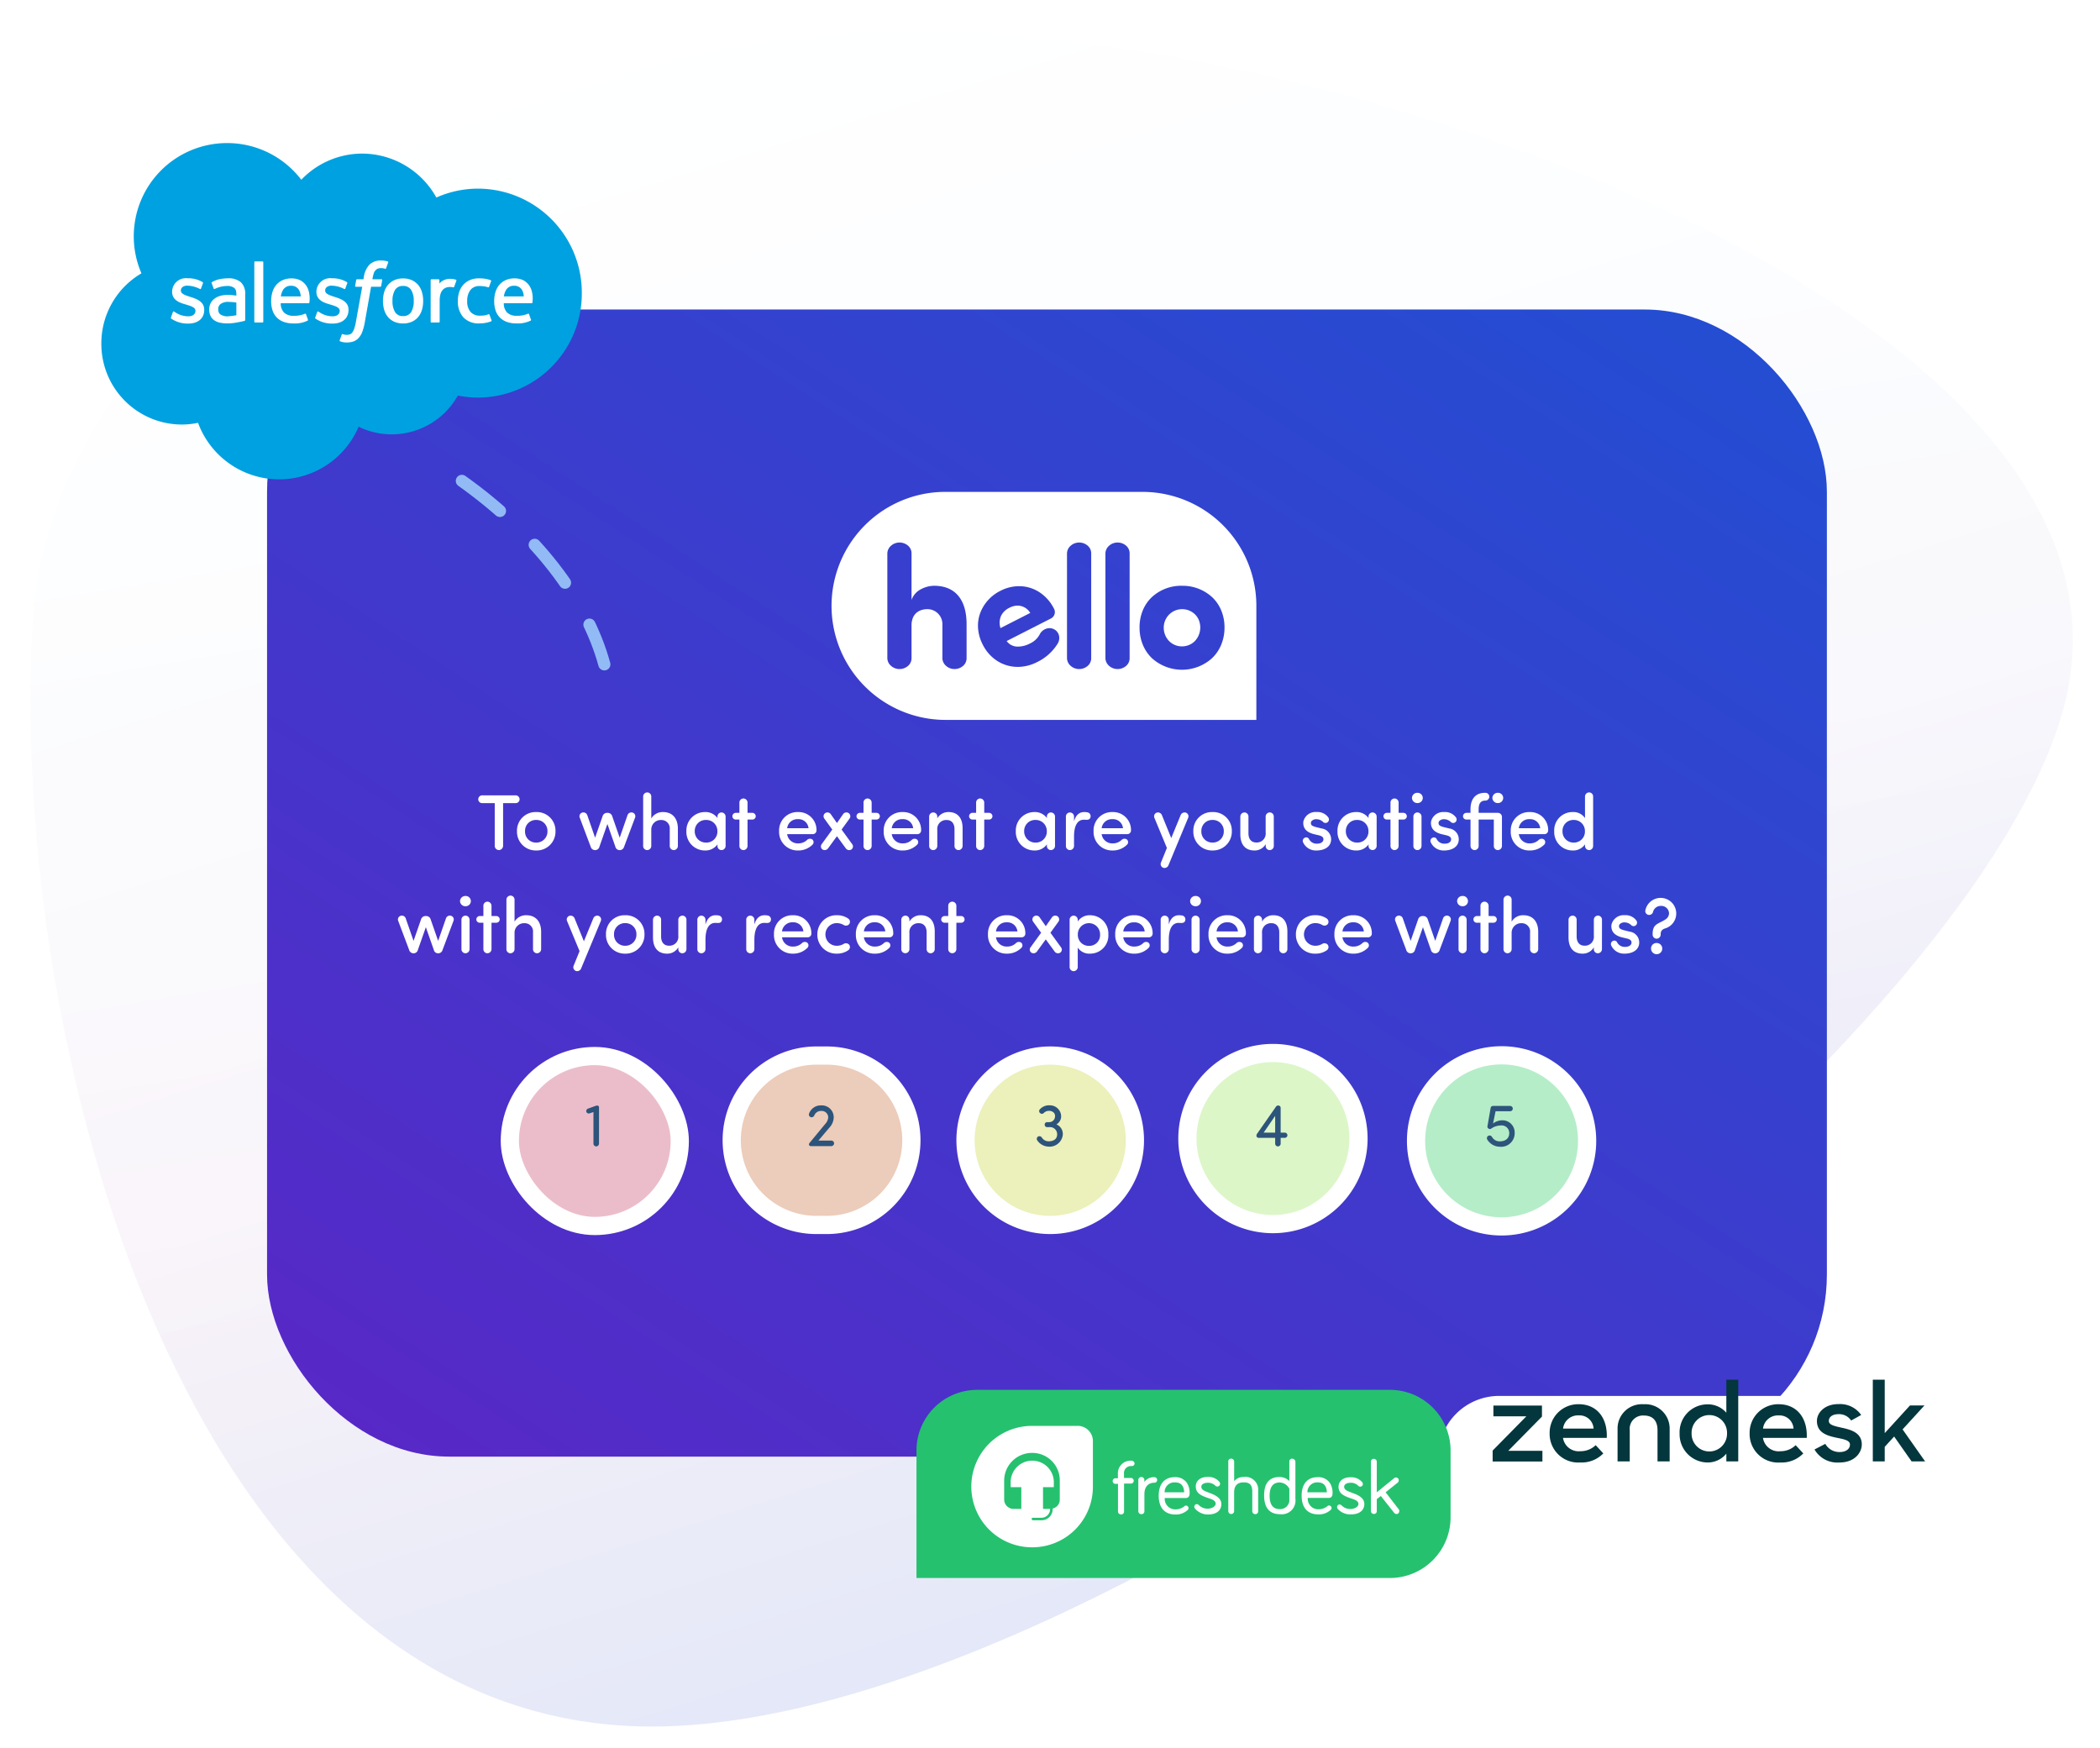
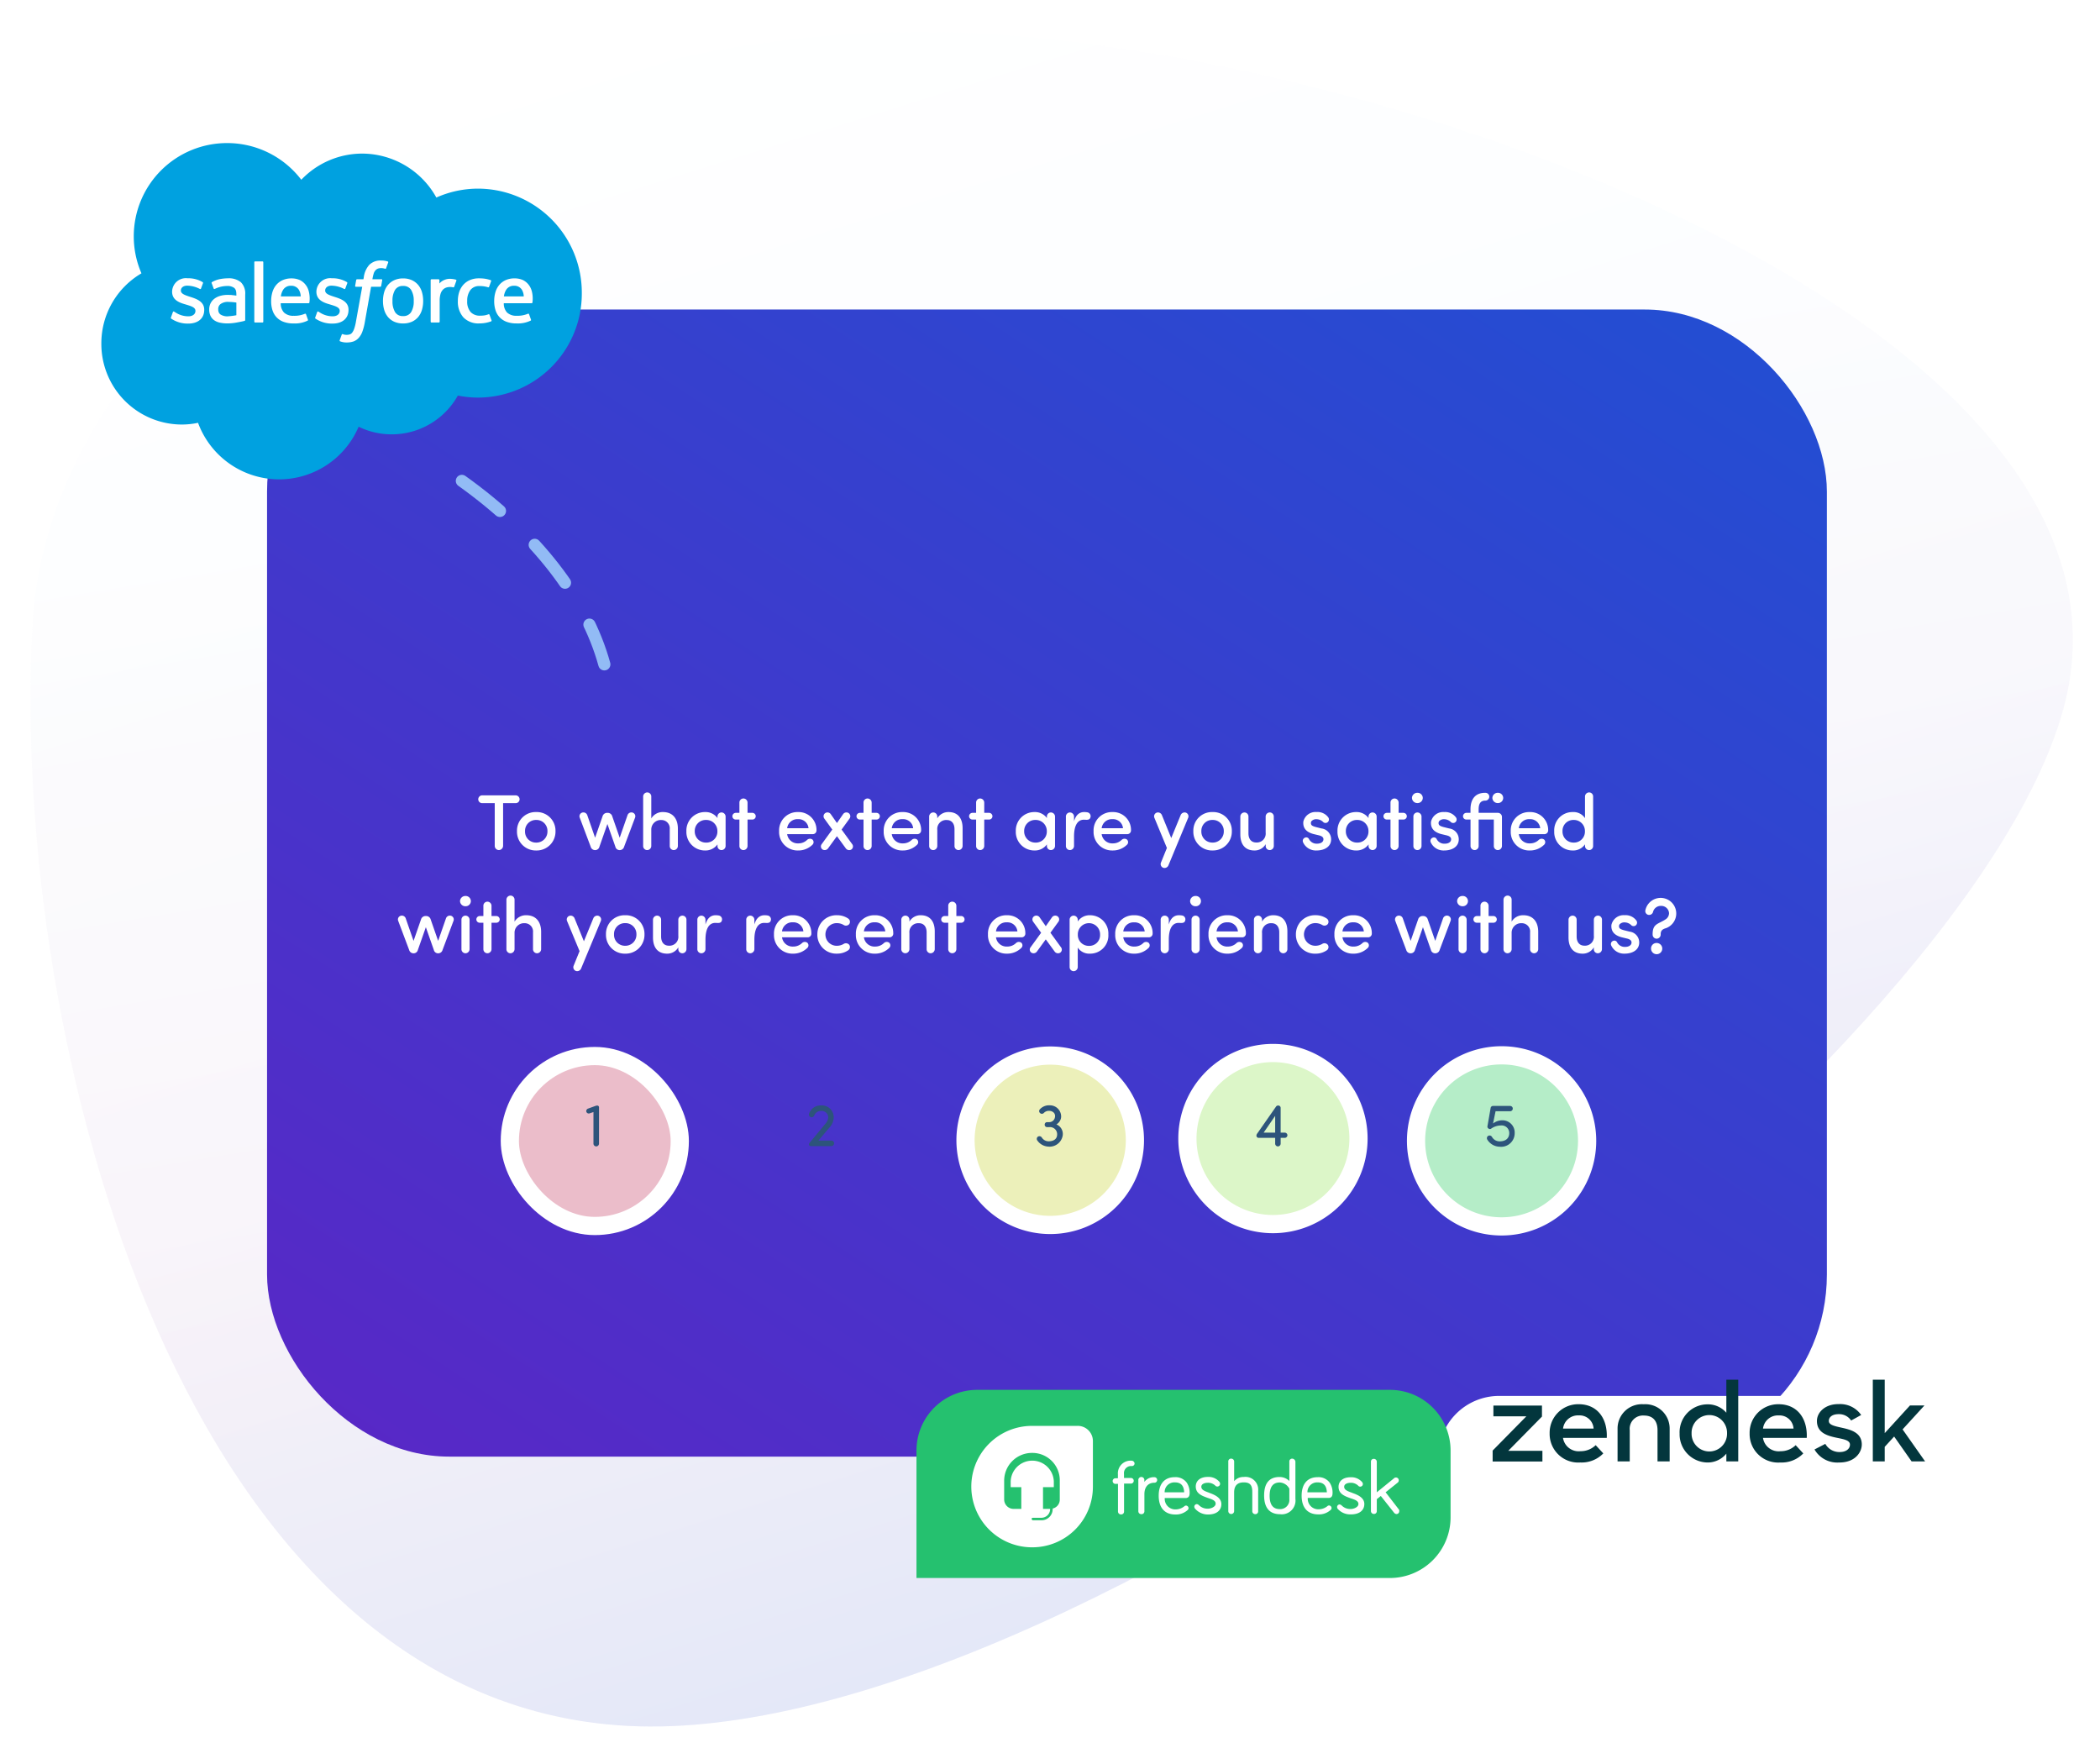
<svg xmlns="http://www.w3.org/2000/svg" width="346" height="288" viewBox="0 0 346 288">
  <defs>
    <linearGradient id="linear-gradient" x1="0.563" y1="0.75" x2="0.369" y2="-0.213" gradientUnits="objectBoundingBox">
      <stop offset="0" stop-color="#fce2ea" />
      <stop offset="0.532" stop-color="#fff" />
    </linearGradient>
    <linearGradient id="linear-gradient-2" x1="0.205" y1="-0.046" x2="0.663" y2="1.154" gradientUnits="objectBoundingBox">
      <stop offset="0" stop-color="#fff" />
      <stop offset="0.517" stop-color="#dbeaff" />
      <stop offset="1" stop-color="#006dff" />
    </linearGradient>
    <linearGradient id="linear-gradient-3" x1="0.053" y1="1.028" x2="1.406" y2="-0.482" gradientUnits="objectBoundingBox">
      <stop offset="0" stop-color="#5927c6" />
      <stop offset="1" stop-color="#0861d9" />
    </linearGradient>
    <filter id="Rectangle_3457" x="79.5" y="169.5" width="37" height="37" filterUnits="userSpaceOnUse">
      <feOffset dy="2" input="SourceAlpha" />
      <feGaussianBlur stdDeviation="1" result="blur" />
      <feFlood flood-opacity="0.051" />
      <feComposite operator="in" in2="blur" />
      <feComposite in="SourceGraphic" />
    </filter>
    <filter id="Path_3990" x="116.063" y="169.424" width="38.603" height="36.91" filterUnits="userSpaceOnUse">
      <feOffset dy="2" input="SourceAlpha" />
      <feGaussianBlur stdDeviation="1" result="blur-2" />
      <feFlood flood-opacity="0.051" />
      <feComposite operator="in" in2="blur-2" />
      <feComposite in="SourceGraphic" />
    </filter>
    <filter id="Path_3991" x="154.578" y="169.424" width="36.911" height="36.91" filterUnits="userSpaceOnUse">
      <feOffset dy="2" input="SourceAlpha" />
      <feGaussianBlur stdDeviation="1" result="blur-3" />
      <feFlood flood-opacity="0.051" />
      <feComposite operator="in" in2="blur-3" />
      <feComposite in="SourceGraphic" />
    </filter>
    <filter id="Path_3992" x="191.142" y="169" width="37.188" height="37.188" filterUnits="userSpaceOnUse">
      <feOffset dy="2" input="SourceAlpha" />
      <feGaussianBlur stdDeviation="1" result="blur-4" />
      <feFlood flood-opacity="0.051" />
      <feComposite operator="in" in2="blur-4" />
      <feComposite in="SourceGraphic" />
    </filter>
    <filter id="Path_3993" x="228.811" y="169.385" width="37.188" height="37.188" filterUnits="userSpaceOnUse">
      <feOffset dy="2" input="SourceAlpha" />
      <feGaussianBlur stdDeviation="1" result="blur-5" />
      <feFlood flood-opacity="0.051" />
      <feComposite operator="in" in2="blur-5" />
      <feComposite in="SourceGraphic" />
    </filter>
    <filter id="Rectangle_3492" x="192" y="185" width="185" height="121" filterUnits="userSpaceOnUse">
      <feOffset dx="3" dy="10" input="SourceAlpha" />
      <feGaussianBlur stdDeviation="15" result="blur-6" />
      <feFlood flood-color="#132b4d" flood-opacity="0.078" />
      <feComposite operator="in" in2="blur-6" />
      <feComposite in="SourceGraphic" />
    </filter>
    <clipPath id="clip-Fast-secure">
      <rect width="346" height="288" />
    </clipPath>
  </defs>
  <g id="Fast-secure" clip-path="url(#clip-Fast-secure)">
    <path id="Path-Copy" d="M39.35,183.737c-3.8,68.556,24.827,179.3,99.849,181.454S357.79,257.047,373.977,197.508,275.208,92.238,199.108,86.5,42.59,125.339,39.35,183.737Z" transform="translate(-34 -80.754)" opacity="0.367" fill="url(#linear-gradient)" />
    <path id="Path-Copy-2" data-name="Path-Copy" d="M39.35,183.737c-3.8,68.556,24.827,179.3,99.849,181.454S357.79,257.047,373.977,197.508,275.208,92.238,199.108,86.5,42.59,125.339,39.35,183.737Z" transform="translate(-33.999 -80.75)" stroke="rgba(0,0,0,0)" stroke-width="1" opacity="0.15" fill="url(#linear-gradient-2)" />
    <g id="Group_3533" data-name="Group 3533" transform="translate(-3 71)">
      <g id="Group_3570" data-name="Group 3570">
        <rect id="Rectangle_3456" data-name="Rectangle 3456" width="257" height="189" rx="30" transform="translate(47 -20)" stroke="rgba(0,0,0,0)" stroke-width="1" fill="url(#linear-gradient-3)" />
-         <path id="Path_3919" data-name="Path 3919" d="M70,37.57H18.785A18.79,18.79,0,0,1,11.473,1.476,18.667,18.667,0,0,1,18.785,0H51.215A18.769,18.769,0,0,1,70,18.785V37.569Zm-12.264-22.1a7.132,7.132,0,0,0-4.948,1.864A6.321,6.321,0,0,0,51.3,19.5a7.321,7.321,0,0,0-.546,2.842A7.417,7.417,0,0,0,51.3,25.2a6.464,6.464,0,0,0,1.493,2.2,7.39,7.39,0,0,0,9.909,0,6.48,6.48,0,0,0,1.5-2.2,7.37,7.37,0,0,0,.551-2.856A7.274,7.274,0,0,0,64.2,19.5a6.323,6.323,0,0,0-1.5-2.166A7.174,7.174,0,0,0,57.736,15.474ZM47.128,8.345a2.086,2.086,0,0,0-1.383.521,1.733,1.733,0,0,0-.614,1.248V27.423a1.733,1.733,0,0,0,.614,1.248,2.087,2.087,0,0,0,1.383.52,2.129,2.129,0,0,0,1.4-.509,1.659,1.659,0,0,0,.591-1.258V10.113a1.657,1.657,0,0,0-.591-1.258A2.127,2.127,0,0,0,47.128,8.345Zm-6.331,0a2.086,2.086,0,0,0-1.383.521,1.73,1.73,0,0,0-.613,1.248V27.423a1.73,1.73,0,0,0,.613,1.248,2.087,2.087,0,0,0,1.383.52,2.129,2.129,0,0,0,1.4-.509,1.659,1.659,0,0,0,.592-1.258V10.113A1.658,1.658,0,0,0,42.2,8.855,2.127,2.127,0,0,0,40.8,8.345ZM15.817,19.324a2.466,2.466,0,0,1,2.452,2.624v5.475a1.733,1.733,0,0,0,.613,1.248,2.088,2.088,0,0,0,1.383.52,2.131,2.131,0,0,0,1.4-.509,1.66,1.66,0,0,0,.591-1.258V21.8c0-4.082-1.9-6.33-5.361-6.33a4.691,4.691,0,0,0-2.121.549,3.151,3.151,0,0,0-1.586,1.789v-7.7A1.657,1.657,0,0,0,12.6,8.855a2.127,2.127,0,0,0-1.4-.51,2.088,2.088,0,0,0-1.383.521A1.733,1.733,0,0,0,9.2,10.113V27.423a1.733,1.733,0,0,0,.613,1.248,2.09,2.09,0,0,0,1.383.52,2.129,2.129,0,0,0,1.4-.509,1.659,1.659,0,0,0,.591-1.258V22a3.23,3.23,0,0,1,.234-1.273,2.177,2.177,0,0,1,.607-.827,2.4,2.4,0,0,1,.843-.447A3.21,3.21,0,0,1,15.817,19.324ZM30.91,15.537a6.683,6.683,0,0,0-3.055.754,6.764,6.764,0,0,0-3.371,3.716A6.069,6.069,0,0,0,24.15,22.5a6.957,6.957,0,0,0,.764,2.656A6.781,6.781,0,0,0,27.4,27.913a6.263,6.263,0,0,0,3.288.924h0a7,7,0,0,0,3.16-.779,8.091,8.091,0,0,0,3.387-3.009,1.77,1.77,0,0,0,.217-1.489,1.576,1.576,0,0,0-.93-.99,1.622,1.622,0,0,0-.61-.118A1.853,1.853,0,0,0,34.3,23.488a3.456,3.456,0,0,1-1.693,1.535,4.16,4.16,0,0,1-1.845.467,2.2,2.2,0,0,1-1.9-.913l7.3-3.721a1.188,1.188,0,0,0,.572-.662,1.151,1.151,0,0,0-.06-.913,6.966,6.966,0,0,0-2.493-2.8A6.153,6.153,0,0,0,30.91,15.537Zm26.826,9.918a2.945,2.945,0,0,1-2.107-.87,3.144,3.144,0,0,1-.887-2.239,3.033,3.033,0,0,1,5.126-2.185,2.853,2.853,0,0,1,.651.954,3.263,3.263,0,0,1-.651,3.469A2.989,2.989,0,0,1,57.736,25.455ZM27.841,22.441h0a2.85,2.85,0,0,1,.1-2.025,2.914,2.914,0,0,1,1.374-1.322,3.005,3.005,0,0,1,1.363-.355,2.459,2.459,0,0,1,2.066,1.206l-4.9,2.5Z" transform="translate(140 10.045)" fill="#fff" />
        <path id="Path_4061" data-name="Path 4061" d="M-89.486-7.67V-.637a.692.692,0,0,0,.663.7.71.71,0,0,0,.715-.7V-7.67h2.067a.638.638,0,0,0,.65-.624.655.655,0,0,0-.65-.663h-5.512a.655.655,0,0,0-.65.663.638.638,0,0,0,.65.624Zm6.825,6.5a1.8,1.8,0,0,1-1.833-1.885A1.786,1.786,0,0,1-82.661-4.9,1.8,1.8,0,0,1-80.8-3.055,1.817,1.817,0,0,1-82.661-1.17Zm0,1.3a3.1,3.1,0,0,0,3.185-3.185A3.069,3.069,0,0,0-82.661-6.2,3.056,3.056,0,0,0-85.82-3.055,3.088,3.088,0,0,0-82.661.13Zm11.713-6.2a.774.774,0,0,0-.78.585l-1.222,3.51-1.287-3.705a.674.674,0,0,0-.806-.442.63.63,0,0,0-.442.832l1.807,4.8a.742.742,0,0,0,.7.559h.052a.717.717,0,0,0,.689-.559l1.313-3.744,1.313,3.744a.717.717,0,0,0,.689.559h.052a.742.742,0,0,0,.7-.559l1.807-4.8a.63.63,0,0,0-.442-.832.674.674,0,0,0-.806.442l-1.287,3.705-1.222-3.51a.774.774,0,0,0-.78-.585Zm7.254-2.691a.666.666,0,0,0-.65-.676.683.683,0,0,0-.689.676V-.611a.666.666,0,0,0,.65.676.683.683,0,0,0,.689-.676V-3.263A1.569,1.569,0,0,1-62-4.888,1.364,1.364,0,0,1-60.652-3.38V-.611A.666.666,0,0,0-60,.065a.683.683,0,0,0,.689-.676V-3.458c0-1.729-.91-2.743-2.457-2.743a2.168,2.168,0,0,0-1.924,1.053ZM-52.787-.611a.666.666,0,0,0,.65.676.683.683,0,0,0,.689-.676V-5.46a.683.683,0,0,0-.689-.676.666.666,0,0,0-.65.676v.247A2.409,2.409,0,0,0-54.828-6.2a3.041,3.041,0,0,0-3.081,3.159A3.052,3.052,0,0,0-54.828.13a2.438,2.438,0,0,0,2.041-1Zm-3.744-2.444A1.8,1.8,0,0,1-54.672-4.9,1.822,1.822,0,0,1-52.8-3.055,1.811,1.811,0,0,1-54.672-1.17,1.832,1.832,0,0,1-56.531-3.055Zm7.358,2.444a.666.666,0,0,0,.65.676.683.683,0,0,0,.689-.676V-4.966h.793a.55.55,0,0,0,.559-.533.566.566,0,0,0-.559-.572h-.793v-1.69a.683.683,0,0,0-.689-.676.666.666,0,0,0-.65.676v1.69h-.6a.566.566,0,0,0-.559.572.55.55,0,0,0,.559.533h.6Zm7.865-2.925a1.7,1.7,0,0,1,1.794-1.495,1.648,1.648,0,0,1,1.729,1.495Zm4.836.364A2.946,2.946,0,0,0-39.514-6.2a3.017,3.017,0,0,0-3.12,3.146A3.049,3.049,0,0,0-39.514.13a3.306,3.306,0,0,0,2.392-.962.584.584,0,0,0-.026-.845.683.683,0,0,0-.858.052,2.044,2.044,0,0,1-1.443.585,1.763,1.763,0,0,1-1.859-1.521h4.225A.61.61,0,0,0-36.472-3.172Zm3.367.949,1.469,2.015a.686.686,0,0,0,.9.182A.61.61,0,0,0-30.583-.9l-1.755-2.418,1.326-1.833a.632.632,0,0,0-.169-.884.663.663,0,0,0-.91.182L-33.1-4.394-34.119-5.85a.663.663,0,0,0-.91-.182.632.632,0,0,0-.169.884l1.326,1.833L-35.627-.9a.61.61,0,0,0,.156.871.686.686,0,0,0,.9-.182Zm4.381,1.612a.666.666,0,0,0,.65.676.683.683,0,0,0,.689-.676V-4.966h.793a.55.55,0,0,0,.559-.533.566.566,0,0,0-.559-.572h-.793v-1.69a.683.683,0,0,0-.689-.676.666.666,0,0,0-.65.676v1.69h-.6a.566.566,0,0,0-.559.572.55.55,0,0,0,.559.533h.6Zm4.654-2.925a1.7,1.7,0,0,1,1.794-1.495,1.648,1.648,0,0,1,1.729,1.495Zm4.836.364A2.946,2.946,0,0,0-22.276-6.2,3.017,3.017,0,0,0-25.4-3.055,3.049,3.049,0,0,0-22.276.13a3.306,3.306,0,0,0,2.392-.962.584.584,0,0,0-.026-.845.683.683,0,0,0-.858.052,2.044,2.044,0,0,1-1.443.585A1.763,1.763,0,0,1-24.07-2.561h4.225A.61.61,0,0,0-19.234-3.172Zm1.326,2.561a.666.666,0,0,0,.65.676.683.683,0,0,0,.689-.676V-3.263a1.462,1.462,0,0,1,1.56-1.625c.78,0,1.274.546,1.274,1.508V-.611a.666.666,0,0,0,.65.676A.683.683,0,0,0-12.4-.611V-3.536c0-1.716-.845-2.665-2.314-2.665a2.1,2.1,0,0,0-1.859,1.04v-.3a.666.666,0,0,0-.65-.676.683.683,0,0,0-.689.676Zm7.735,0a.666.666,0,0,0,.65.676.683.683,0,0,0,.689-.676V-4.966h.793A.55.55,0,0,0-7.482-5.5a.566.566,0,0,0-.559-.572h-.793v-1.69a.683.683,0,0,0-.689-.676.666.666,0,0,0-.65.676v1.69h-.6a.566.566,0,0,0-.559.572.55.55,0,0,0,.559.533h.6Zm11.661,0a.666.666,0,0,0,.65.676.683.683,0,0,0,.689-.676V-5.46a.683.683,0,0,0-.689-.676.666.666,0,0,0-.65.676v.247A2.409,2.409,0,0,0-.553-6.2,3.041,3.041,0,0,0-3.634-3.042,3.052,3.052,0,0,0-.553.13a2.438,2.438,0,0,0,2.041-1ZM-2.256-3.055A1.8,1.8,0,0,1-.4-4.9,1.822,1.822,0,0,1,1.475-3.055,1.811,1.811,0,0,1-.4-1.17,1.832,1.832,0,0,1-2.256-3.055ZM7.585-4.94c.39,0,.975.143,1.092-.442A.642.642,0,0,0,8.2-6.149,2.755,2.755,0,0,0,7.624-6.2c-.754,0-1.352.442-1.664,1.521v-.78a.683.683,0,0,0-.689-.676.666.666,0,0,0-.65.676V-.611a.666.666,0,0,0,.65.676A.683.683,0,0,0,5.96-.611V-2.184C5.96-3.8,6.441-4.94,7.585-4.94Zm2.925,1.4A1.7,1.7,0,0,1,12.3-5.031a1.648,1.648,0,0,1,1.729,1.495Zm4.836.364A2.946,2.946,0,0,0,12.3-6.2a3.017,3.017,0,0,0-3.12,3.146A3.049,3.049,0,0,0,12.3.13,3.306,3.306,0,0,0,14.7-.832a.584.584,0,0,0-.026-.845.683.683,0,0,0-.858.052,2.044,2.044,0,0,1-1.443.585A1.763,1.763,0,0,1,10.51-2.561h4.225A.61.61,0,0,0,15.346-3.172Zm9.425-2.093a.639.639,0,0,0-.416-.845.7.7,0,0,0-.832.429l-1.547,3.77-1.534-3.77a.7.7,0,0,0-.832-.429.639.639,0,0,0-.416.845L21.261-.286l-.988,2.431a.648.648,0,0,0,.416.845.7.7,0,0,0,.832-.429Zm4,4.095a1.8,1.8,0,0,1-1.833-1.885A1.786,1.786,0,0,1,28.775-4.9a1.8,1.8,0,0,1,1.859,1.846A1.817,1.817,0,0,1,28.775-1.17Zm0,1.3A3.1,3.1,0,0,0,31.96-3.055,3.069,3.069,0,0,0,28.775-6.2a3.056,3.056,0,0,0-3.159,3.146A3.088,3.088,0,0,0,28.775.13Zm10.1-5.59a.666.666,0,0,0-.65-.676.683.683,0,0,0-.689.676v2.652a1.462,1.462,0,0,1-1.56,1.625c-.78,0-1.274-.546-1.274-1.508V-5.46a.666.666,0,0,0-.65-.676.683.683,0,0,0-.689.676v2.925c0,1.716.845,2.665,2.314,2.665A2.1,2.1,0,0,0,37.537-.91v.3a.666.666,0,0,0,.65.676.683.683,0,0,0,.689-.676Zm4.81,4.212A2.307,2.307,0,0,0,45.9.13c1.391,0,2.418-.663,2.418-1.833A1.8,1.8,0,0,0,46.728-3.5l-.936-.234c-.325-.091-.689-.208-.767-.442a.569.569,0,0,1,.052-.52,1.058,1.058,0,0,1,.845-.325,1.6,1.6,0,0,1,1.04.416.562.562,0,0,0,.78.078.581.581,0,0,0,.117-.78,2.193,2.193,0,0,0-1.95-.9,2.051,2.051,0,0,0-2.171,1.6c-.078.975.39,1.677,1.677,2.028l.819.195c.442.1.819.273.819.663,0,.455-.442.728-1.053.728a1.4,1.4,0,0,1-1.313-.728.5.5,0,0,0-.676-.26A.558.558,0,0,0,43.686-1.248Zm10.8.637a.666.666,0,0,0,.65.676.683.683,0,0,0,.689-.676V-5.46a.683.683,0,0,0-.689-.676.666.666,0,0,0-.65.676v.247A2.409,2.409,0,0,0,52.448-6.2a3.041,3.041,0,0,0-3.081,3.159A3.052,3.052,0,0,0,52.448.13a2.438,2.438,0,0,0,2.041-1ZM50.745-3.055A1.8,1.8,0,0,1,52.6-4.9a1.822,1.822,0,0,1,1.872,1.846A1.811,1.811,0,0,1,52.6-1.17,1.832,1.832,0,0,1,50.745-3.055ZM58.1-.611a.666.666,0,0,0,.65.676.683.683,0,0,0,.689-.676V-4.966h.793a.55.55,0,0,0,.559-.533.566.566,0,0,0-.559-.572h-.793v-1.69a.683.683,0,0,0-.689-.676.666.666,0,0,0-.65.676v1.69h-.6a.566.566,0,0,0-.559.572.55.55,0,0,0,.559.533h.6Zm3.536-7.917a.872.872,0,0,1,.9-.845.853.853,0,0,1,.884.845.853.853,0,0,1-.884.845A.872.872,0,0,1,61.639-8.528ZM63.212-.611a.683.683,0,0,1-.689.676.666.666,0,0,1-.65-.676V-5.46a.666.666,0,0,1,.65-.676.683.683,0,0,1,.689.676Zm1.508-.637A2.307,2.307,0,0,0,66.93.13c1.391,0,2.418-.663,2.418-1.833A1.8,1.8,0,0,0,67.762-3.5l-.936-.234c-.325-.091-.689-.208-.767-.442a.569.569,0,0,1,.052-.52,1.058,1.058,0,0,1,.845-.325A1.6,1.6,0,0,1,68-4.6a.562.562,0,0,0,.78.078.581.581,0,0,0,.117-.78,2.193,2.193,0,0,0-1.95-.9,2.051,2.051,0,0,0-2.171,1.6c-.078.975.39,1.677,1.677,2.028l.819.195c.442.1.819.273.819.663,0,.455-.442.728-1.053.728a1.4,1.4,0,0,1-1.313-.728.5.5,0,0,0-.676-.26A.558.558,0,0,0,64.72-1.248Zm10.166-7.28a.872.872,0,0,0,.9.845.853.853,0,0,0,.884-.845.853.853,0,0,0-.884-.845A.872.872,0,0,0,74.886-8.528Zm-3.6,3.562V-.611a.683.683,0,0,0,.689.676.666.666,0,0,0,.65-.676V-4.966h2.5V-.611a.666.666,0,0,0,.65.676.683.683,0,0,0,.689-.676V-5.395a.671.671,0,0,0-.676-.676H72.624V-6.63c0-.767.195-1.456,1.079-1.456h.026a.655.655,0,0,0,.65-.663.638.638,0,0,0-.65-.624H73.7c-1.664,0-2.418,1.079-2.418,2.743v.559h-.676a.566.566,0,0,0-.559.572.55.55,0,0,0,.559.533Zm7.956,1.43a1.7,1.7,0,0,1,1.794-1.495,1.648,1.648,0,0,1,1.729,1.495Zm4.836.364A2.946,2.946,0,0,0,81.035-6.2a3.017,3.017,0,0,0-3.12,3.146A3.049,3.049,0,0,0,81.035.13a3.306,3.306,0,0,0,2.392-.962.584.584,0,0,0-.026-.845.683.683,0,0,0-.858.052A2.044,2.044,0,0,1,81.1-1.04a1.763,1.763,0,0,1-1.859-1.521h4.225A.61.61,0,0,0,84.077-3.172Zm6.058.117A1.809,1.809,0,0,1,88.276-1.17a1.811,1.811,0,0,1-1.833-1.885A1.779,1.779,0,0,1,88.276-4.9,1.812,1.812,0,0,1,90.135-3.055ZM90.148-5.2a2.282,2.282,0,0,0-2.041-1,3,3,0,0,0-3.029,3.172A3.026,3.026,0,0,0,88.12.13,2.343,2.343,0,0,0,90.148-.884v.273a.683.683,0,0,0,.689.676.666.666,0,0,0,.65-.676V-8.762a.666.666,0,0,0-.65-.676.683.683,0,0,0-.689.676ZM-100.86,10.929a.774.774,0,0,0-.78.585l-1.222,3.51-1.287-3.7a.674.674,0,0,0-.806-.442.63.63,0,0,0-.442.832l1.807,4.8a.742.742,0,0,0,.7.559h.052a.717.717,0,0,0,.689-.559l1.313-3.744,1.313,3.744a.717.717,0,0,0,.689.559h.052a.742.742,0,0,0,.7-.559l1.807-4.8a.63.63,0,0,0-.442-.832.674.674,0,0,0-.806.442l-1.287,3.7-1.222-3.51a.774.774,0,0,0-.78-.585Zm5.655-2.457a.872.872,0,0,1,.9-.845.853.853,0,0,1,.884.845.853.853,0,0,1-.884.845A.872.872,0,0,1-95.205,8.472Zm1.573,7.917a.683.683,0,0,1-.689.676.666.666,0,0,1-.65-.676V11.54a.666.666,0,0,1,.65-.676.683.683,0,0,1,.689.676Zm2.275,0a.666.666,0,0,0,.65.676.683.683,0,0,0,.689-.676V12.034h.793a.55.55,0,0,0,.559-.533.566.566,0,0,0-.559-.572h-.793V9.239a.683.683,0,0,0-.689-.676.666.666,0,0,0-.65.676v1.69h-.6a.566.566,0,0,0-.559.572.55.55,0,0,0,.559.533h.6Zm5.135-8.151a.666.666,0,0,0-.65-.676.683.683,0,0,0-.689.676v8.151a.666.666,0,0,0,.65.676.683.683,0,0,0,.689-.676V13.737a1.569,1.569,0,0,1,1.69-1.625A1.364,1.364,0,0,1-83.18,13.62v2.769a.666.666,0,0,0,.65.676.683.683,0,0,0,.689-.676V13.542c0-1.729-.91-2.743-2.457-2.743a2.168,2.168,0,0,0-1.924,1.053ZM-72,11.735a.639.639,0,0,0-.416-.845.7.7,0,0,0-.832.429l-1.547,3.77-1.534-3.77a.7.7,0,0,0-.832-.429.639.639,0,0,0-.416.845l2.067,4.979-.988,2.431a.648.648,0,0,0,.416.845.7.7,0,0,0,.832-.429Zm4,4.095a1.8,1.8,0,0,1-1.833-1.885A1.786,1.786,0,0,1-68,12.1a1.8,1.8,0,0,1,1.859,1.846A1.817,1.817,0,0,1-68,15.83Zm0,1.3a3.1,3.1,0,0,0,3.185-3.185A3.069,3.069,0,0,0-68,10.8a3.056,3.056,0,0,0-3.159,3.146A3.088,3.088,0,0,0-68,17.13Zm10.1-5.59a.666.666,0,0,0-.65-.676.683.683,0,0,0-.689.676v2.652a1.462,1.462,0,0,1-1.56,1.625c-.78,0-1.274-.546-1.274-1.508V11.54a.666.666,0,0,0-.65-.676.683.683,0,0,0-.689.676v2.925c0,1.716.845,2.665,2.314,2.665a2.1,2.1,0,0,0,1.859-1.04v.3a.666.666,0,0,0,.65.676.683.683,0,0,0,.689-.676Zm4.758.52c.39,0,.975.143,1.092-.442a.642.642,0,0,0-.481-.767A2.755,2.755,0,0,0-53.1,10.8c-.754,0-1.352.442-1.664,1.521v-.78a.683.683,0,0,0-.689-.676.666.666,0,0,0-.65.676v4.849a.666.666,0,0,0,.65.676.683.683,0,0,0,.689-.676V14.816C-54.763,13.2-54.282,12.06-53.138,12.06Zm8.06,0c.39,0,.975.143,1.092-.442a.642.642,0,0,0-.481-.767,2.755,2.755,0,0,0-.572-.052c-.754,0-1.352.442-1.664,1.521v-.78a.683.683,0,0,0-.689-.676.666.666,0,0,0-.65.676v4.849a.666.666,0,0,0,.65.676.683.683,0,0,0,.689-.676V14.816C-46.7,13.2-46.222,12.06-45.077,12.06Zm2.925,1.4a1.7,1.7,0,0,1,1.794-1.495,1.648,1.648,0,0,1,1.729,1.495Zm4.836.364A2.946,2.946,0,0,0-40.358,10.8a3.017,3.017,0,0,0-3.12,3.146,3.049,3.049,0,0,0,3.12,3.185,3.306,3.306,0,0,0,2.392-.962.584.584,0,0,0-.026-.845.683.683,0,0,0-.858.052,2.044,2.044,0,0,1-1.443.585,1.763,1.763,0,0,1-1.859-1.521h4.225A.61.61,0,0,0-37.316,13.828Zm.988.143a3.115,3.115,0,0,0,3.237,3.159,3.206,3.206,0,0,0,1.859-.559.649.649,0,0,0,.156-.9A.7.7,0,0,0-32,15.531a2.215,2.215,0,0,1-1.092.3A1.845,1.845,0,0,1-35,13.971,1.856,1.856,0,0,1-33.091,12.1,2.215,2.215,0,0,1-32,12.4a.7.7,0,0,0,.923-.143.649.649,0,0,0-.156-.9,3.206,3.206,0,0,0-1.859-.559A3.126,3.126,0,0,0-36.328,13.971Zm7.67-.507a1.7,1.7,0,0,1,1.794-1.495,1.648,1.648,0,0,1,1.729,1.495Zm4.836.364A2.946,2.946,0,0,0-26.864,10.8a3.017,3.017,0,0,0-3.12,3.146,3.049,3.049,0,0,0,3.12,3.185,3.306,3.306,0,0,0,2.392-.962.584.584,0,0,0-.026-.845.683.683,0,0,0-.858.052,2.044,2.044,0,0,1-1.443.585,1.763,1.763,0,0,1-1.859-1.521h4.225A.61.61,0,0,0-23.822,13.828Zm1.326,2.561a.666.666,0,0,0,.65.676.683.683,0,0,0,.689-.676V13.737a1.462,1.462,0,0,1,1.56-1.625c.78,0,1.274.546,1.274,1.508v2.769a.666.666,0,0,0,.65.676.683.683,0,0,0,.689-.676V13.464c0-1.716-.845-2.665-2.314-2.665a2.1,2.1,0,0,0-1.859,1.04v-.3a.666.666,0,0,0-.65-.676.683.683,0,0,0-.689.676Zm7.735,0a.666.666,0,0,0,.65.676.683.683,0,0,0,.689-.676V12.034h.793a.55.55,0,0,0,.559-.533.566.566,0,0,0-.559-.572h-.793V9.239a.683.683,0,0,0-.689-.676.666.666,0,0,0-.65.676v1.69h-.6a.566.566,0,0,0-.559.572.55.55,0,0,0,.559.533h.6ZM-6.9,13.464A1.7,1.7,0,0,1-5.1,11.969a1.648,1.648,0,0,1,1.729,1.495Zm4.836.364A2.946,2.946,0,0,0-5.1,10.8a3.017,3.017,0,0,0-3.12,3.146A3.049,3.049,0,0,0-5.1,17.13a3.306,3.306,0,0,0,2.392-.962.584.584,0,0,0-.026-.845.683.683,0,0,0-.858.052,2.044,2.044,0,0,1-1.443.585A1.763,1.763,0,0,1-6.9,14.439h4.225A.61.61,0,0,0-2.061,13.828Zm3.367.949,1.469,2.015a.686.686,0,0,0,.9.182.61.61,0,0,0,.156-.871L2.073,13.685,3.4,11.852a.632.632,0,0,0-.169-.884.663.663,0,0,0-.91.182L1.306,12.606.292,11.15a.663.663,0,0,0-.91-.182.632.632,0,0,0-.169.884L.539,13.685-1.216,16.1a.61.61,0,0,0,.156.871.686.686,0,0,0,.9-.182ZM6.572,11.54a.683.683,0,0,0-.689-.676.666.666,0,0,0-.65.676v7.8a.666.666,0,0,0,.65.676.683.683,0,0,0,.689-.676V16.129a2.275,2.275,0,0,0,2.028,1,2.99,2.99,0,0,0,3.016-3.159A3.017,3.017,0,0,0,8.6,10.8a2.354,2.354,0,0,0-2.028,1.027ZM6.585,14a1.834,1.834,0,1,1,3.666,0,1.768,1.768,0,0,1-1.82,1.846A1.794,1.794,0,0,1,6.585,14Zm7.488-.533a1.7,1.7,0,0,1,1.794-1.495A1.648,1.648,0,0,1,17.6,13.464Zm4.836.364A2.946,2.946,0,0,0,15.866,10.8a3.017,3.017,0,0,0-3.12,3.146,3.049,3.049,0,0,0,3.12,3.185,3.306,3.306,0,0,0,2.392-.962.584.584,0,0,0-.026-.845.683.683,0,0,0-.858.052,2.044,2.044,0,0,1-1.443.585,1.763,1.763,0,0,1-1.859-1.521H18.3A.61.61,0,0,0,18.909,13.828ZM23.2,12.06c.39,0,.975.143,1.092-.442a.642.642,0,0,0-.481-.767,2.755,2.755,0,0,0-.572-.052c-.754,0-1.352.442-1.664,1.521v-.78a.683.683,0,0,0-.689-.676.666.666,0,0,0-.65.676v4.849a.666.666,0,0,0,.65.676.683.683,0,0,0,.689-.676V14.816C21.574,13.2,22.055,12.06,23.2,12.06Zm1.885-3.588a.872.872,0,0,1,.9-.845.846.846,0,1,1,0,1.69A.872.872,0,0,1,25.083,8.472Zm1.573,7.917a.683.683,0,0,1-.689.676.666.666,0,0,1-.65-.676V11.54a.666.666,0,0,1,.65-.676.683.683,0,0,1,.689.676Zm2.782-2.925a1.7,1.7,0,0,1,1.794-1.495,1.648,1.648,0,0,1,1.729,1.495Zm4.836.364A2.946,2.946,0,0,0,31.233,10.8a3.017,3.017,0,0,0-3.12,3.146,3.049,3.049,0,0,0,3.12,3.185,3.306,3.306,0,0,0,2.392-.962.584.584,0,0,0-.026-.845.683.683,0,0,0-.858.052,2.044,2.044,0,0,1-1.443.585,1.763,1.763,0,0,1-1.859-1.521h4.225A.61.61,0,0,0,34.275,13.828ZM35.6,16.389a.666.666,0,0,0,.65.676.683.683,0,0,0,.689-.676V13.737a1.462,1.462,0,0,1,1.56-1.625c.78,0,1.274.546,1.274,1.508v2.769a.666.666,0,0,0,.65.676.683.683,0,0,0,.689-.676V13.464c0-1.716-.845-2.665-2.314-2.665a2.1,2.1,0,0,0-1.859,1.04v-.3a.666.666,0,0,0-.65-.676.683.683,0,0,0-.689.676Zm6.916-2.418a3.115,3.115,0,0,0,3.237,3.159,3.206,3.206,0,0,0,1.859-.559.649.649,0,0,0,.156-.9.7.7,0,0,0-.923-.143,2.215,2.215,0,0,1-1.092.3,1.866,1.866,0,1,1,0-3.731,2.215,2.215,0,0,1,1.092.3.7.7,0,0,0,.923-.143.649.649,0,0,0-.156-.9,3.206,3.206,0,0,0-1.859-.559A3.126,3.126,0,0,0,42.516,13.971Zm7.67-.507a1.7,1.7,0,0,1,1.794-1.495,1.648,1.648,0,0,1,1.729,1.495Zm4.836.364A2.946,2.946,0,0,0,51.981,10.8a3.017,3.017,0,0,0-3.12,3.146,3.049,3.049,0,0,0,3.12,3.185,3.306,3.306,0,0,0,2.392-.962.584.584,0,0,0-.026-.845.683.683,0,0,0-.858.052,2.044,2.044,0,0,1-1.443.585,1.763,1.763,0,0,1-1.859-1.521h4.225A.61.61,0,0,0,55.023,13.828Zm8.4-2.9a.774.774,0,0,0-.78.585l-1.222,3.51-1.287-3.7a.674.674,0,0,0-.806-.442.63.63,0,0,0-.442.832l1.807,4.8a.742.742,0,0,0,.7.559h.052a.717.717,0,0,0,.689-.559l1.313-3.744,1.313,3.744a.717.717,0,0,0,.689.559H65.5a.742.742,0,0,0,.7-.559l1.807-4.8a.63.63,0,0,0-.442-.832.674.674,0,0,0-.806.442l-1.287,3.7-1.222-3.51a.774.774,0,0,0-.78-.585Zm5.655-2.457a.872.872,0,0,1,.9-.845.846.846,0,1,1,0,1.69A.872.872,0,0,1,69.076,8.472Zm1.573,7.917a.683.683,0,0,1-.689.676.666.666,0,0,1-.65-.676V11.54a.666.666,0,0,1,.65-.676.683.683,0,0,1,.689.676Zm2.275,0a.666.666,0,0,0,.65.676.683.683,0,0,0,.689-.676V12.034h.793a.55.55,0,0,0,.559-.533.566.566,0,0,0-.559-.572h-.793V9.239a.683.683,0,0,0-.689-.676.666.666,0,0,0-.65.676v1.69h-.6a.566.566,0,0,0-.559.572.55.55,0,0,0,.559.533h.6Zm5.135-8.151a.666.666,0,0,0-.65-.676.683.683,0,0,0-.689.676v8.151a.666.666,0,0,0,.65.676.683.683,0,0,0,.689-.676V13.737a1.569,1.569,0,0,1,1.69-1.625A1.364,1.364,0,0,1,81.1,13.62v2.769a.666.666,0,0,0,.65.676.683.683,0,0,0,.689-.676V13.542c0-1.729-.91-2.743-2.457-2.743a2.168,2.168,0,0,0-1.924,1.053Zm14.885,3.3a.666.666,0,0,0-.65-.676.683.683,0,0,0-.689.676v2.652a1.462,1.462,0,0,1-1.56,1.625c-.78,0-1.274-.546-1.274-1.508V11.54a.666.666,0,0,0-.65-.676.683.683,0,0,0-.689.676v2.925c0,1.716.845,2.665,2.314,2.665A2.1,2.1,0,0,0,91.6,16.09v.3a.666.666,0,0,0,.65.676.683.683,0,0,0,.689-.676Zm1.508,4.212a2.307,2.307,0,0,0,2.21,1.378c1.391,0,2.418-.663,2.418-1.833A1.8,1.8,0,0,0,97.494,13.5l-.936-.234c-.325-.091-.689-.208-.767-.442a.569.569,0,0,1,.052-.52,1.058,1.058,0,0,1,.845-.325,1.6,1.6,0,0,1,1.04.416.562.562,0,0,0,.78.078.581.581,0,0,0,.117-.78,2.193,2.193,0,0,0-1.95-.9A2.051,2.051,0,0,0,94.5,12.4c-.078.975.39,1.677,1.677,2.028l.819.195c.442.1.819.273.819.663,0,.455-.442.728-1.053.728a1.4,1.4,0,0,1-1.313-.728.5.5,0,0,0-.676-.26A.558.558,0,0,0,94.452,15.752Zm6.916-5.538a1.3,1.3,0,0,1,1.261-.949,1.278,1.278,0,0,1,1.365,1.209,1.217,1.217,0,0,1-.52.975c-1.235.832-2.184.7-2.184,2.47V14a.663.663,0,0,0,.65.663.677.677,0,0,0,.676-.663v-.078c0-.611.325-.832.858-.988a2.571,2.571,0,1,0-3.38-2.951.631.631,0,0,0,.494.754A.661.661,0,0,0,101.367,10.214Zm-.338,6.045a.924.924,0,1,0,.923-.884A.9.9,0,0,0,101.029,16.259Z" transform="translate(174 69)" fill="#fff" />
        <g id="Group_3528" data-name="Group 3528" transform="translate(-30 -32)">
          <g transform="matrix(1, 0, 0, 1, 33, -39)" filter="url(#Rectangle_3457)">
            <rect id="Rectangle_3457-2" data-name="Rectangle 3457" width="28" height="28" rx="14" transform="translate(84 172)" fill="#ebbdca" stroke="#fff" stroke-width="3" />
          </g>
          <g transform="matrix(1, 0, 0, 1, 33, -39)" filter="url(#Path_3990)">
-             <path id="Path_3990-2" data-name="Path 3990" d="M13.955,0h1.692a13.955,13.955,0,0,1,0,27.911H13.955A13.955,13.955,0,0,1,13.955,0Z" transform="translate(120.56 171.92)" fill="#ecccba" stroke="#fff" stroke-width="3" />
-           </g>
+             </g>
          <g transform="matrix(1, 0, 0, 1, 33, -39)" filter="url(#Path_3991)">
            <path id="Path_3991-2" data-name="Path 3991" d="M13.955,0A13.955,13.955,0,1,1,0,13.955,13.955,13.955,0,0,1,13.955,0Z" transform="translate(159.08 171.92)" fill="#ecf0ba" stroke="#fff" stroke-width="3" />
          </g>
          <g transform="matrix(1, 0, 0, 1, 33, -39)" filter="url(#Path_3992)">
            <path id="Path_3992-2" data-name="Path 3992" d="M14.094,0A14.094,14.094,0,1,1,0,14.094,14.094,14.094,0,0,1,14.094,0Z" transform="translate(195.64 171.5)" fill="#dcf6c8" stroke="#fff" stroke-width="3" />
          </g>
          <g transform="matrix(1, 0, 0, 1, 33, -39)" filter="url(#Path_3993)">
            <path id="Path_3993-2" data-name="Path 3993" d="M14.094,0A14.094,14.094,0,1,1,0,14.094,14.094,14.094,0,0,1,14.094,0Z" transform="translate(233.31 171.88)" fill="#b5edc8" stroke="#fff" stroke-width="3" />
          </g>
          <path id="Path_4002" data-name="Path 4002" d="M-1.867-3.442.031-6.2v2.761Zm3.481.863a.438.438,0,0,0,.436-.426.44.44,0,0,0-.436-.436H.935v-4.08a.388.388,0,0,0-.4-.386.437.437,0,0,0-.4.233L-2.912-3.31a.592.592,0,0,0-.142.365.363.363,0,0,0,.386.365h2.7v.954a.459.459,0,0,0,.447.457.461.461,0,0,0,.457-.457V-2.58Z" transform="translate(243.067 151.059)" fill="#2d547b" />
          <path id="Path_4001" data-name="Path 4001" d="M-1.778-2.627A.469.469,0,0,0-2.4-2.8a.446.446,0,0,0-.152.609A2.356,2.356,0,0,0-.763-1.145,2.2,2.2,0,0,0,1.663-3.012,1.7,1.7,0,0,0,.617-4.8a1.58,1.58,0,0,0,.721-.9A1.46,1.46,0,0,0,1.4-6.108,1.851,1.851,0,0,0-.428-7.945a2.067,2.067,0,0,0-1.654.629.433.433,0,0,0,0,.639.438.438,0,0,0,.629-.01,1.156,1.156,0,0,1,.944-.345,1.019,1.019,0,0,1,.771.386.86.86,0,0,1,.112.68.947.947,0,0,1-.913.792H-.895a.394.394,0,0,0-.416.416.392.392,0,0,0,.416.406H-.54A1.171,1.171,0,0,1,.739-3.134c-.01.761-.6,1.106-1.37,1.116A1.323,1.323,0,0,1-1.778-2.627Z" transform="translate(206.437 151.064)" fill="#2d547b" />
          <path id="Path_4000" data-name="Path 4000" d="M-1.559-6.328a1.172,1.172,0,0,1,1.1-.69A1.079,1.079,0,0,1,.715-5.973,1.728,1.728,0,0,1,.228-4.887L-2.31-1.812a.489.489,0,0,0-.152.294.294.294,0,0,0,.315.294h3.37a.461.461,0,0,0,.457-.457.461.461,0,0,0-.457-.457H-.9C.025-3.223.045-3.263.9-4.258a2.637,2.637,0,0,0,.721-1.715A1.965,1.965,0,0,0-.462-7.932a2.04,2.04,0,0,0-1.989,1.38.524.524,0,0,0-.02.112.449.449,0,0,0,.447.467A.512.512,0,0,0-1.559-6.328Z" transform="translate(168.746 151.063)" fill="#2d547b" />
          <path id="Path_3999" data-name="Path 3999" d="M.493-7.612A.284.284,0,0,0,.209-7.9H.188a1.052,1.052,0,0,0-.315.071l-1.2.436a.437.437,0,0,0-.284.406.413.413,0,0,0,.548.376l.639-.223v5.207a.461.461,0,0,0,.457.457.461.461,0,0,0,.457-.457Z" transform="translate(131.203 151.057)" fill="#2d547b" />
          <path id="Path_3998" data-name="Path 3998" d="M-2.6-4.525a.37.37,0,0,0,.142.406.371.371,0,0,0,.426.061A2.825,2.825,0,0,1-.386-4.607,1.246,1.246,0,0,1,.984-3.338c0,.741-.477,1.35-1.593,1.35a1.448,1.448,0,0,1-1.248-.721.459.459,0,0,0-.6-.2.445.445,0,0,0-.193.6A2.441,2.441,0,0,0-.609-1.105,2.233,2.233,0,0,0,1.878-3.338,2.016,2.016,0,0,0-.193-5.459a2.522,2.522,0,0,0-1.492.528l.416-2.02h2.4a.44.44,0,0,0,.436-.436.44.44,0,0,0-.436-.436H-1.705a.387.387,0,0,0-.376.325Z" transform="translate(280.683 151.045)" fill="#2d547b" />
        </g>
      </g>
    </g>
    <g id="Group_3532" data-name="Group 3532" transform="translate(12.62 -164.242)">
      <g id="salesforca-seeklogo.com" transform="translate(4.078 187.817)">
        <path id="Path_4014" data-name="Path 4014" d="M33.072-173.091a13.872,13.872,0,0,1,10.039-4.31,14.016,14.016,0,0,1,12.213,7.24,16.876,16.876,0,0,1,6.9-1.467,17.142,17.142,0,0,1,17.067,17.216A17.142,17.142,0,0,1,62.227-137.2a16.943,16.943,0,0,1-3.362-.335,12.472,12.472,0,0,1-10.889,6.391,12.417,12.417,0,0,1-5.458-1.256,14.236,14.236,0,0,1-13.1,8.673,14.24,14.24,0,0,1-13.358-9.317,13.056,13.056,0,0,1-2.716.283A13.282,13.282,0,0,1,.128-146.108a13.372,13.372,0,0,1,6.607-11.565,15.283,15.283,0,0,1-1.265-6.107,15.366,15.366,0,0,1,15.376-15.355,15.357,15.357,0,0,1,12.226,6.043" transform="translate(-0.128 179.134)" fill="#00a1e0" />
        <path id="Path_4015" data-name="Path 4015" d="M37.13-89.744c-.05.13.018.157.034.179a4.631,4.631,0,0,0,.452.273,4.82,4.82,0,0,0,2.367.554c1.624,0,2.632-.864,2.632-2.254v-.027c0-1.286-1.138-1.752-2.206-2.09l-.139-.045c-.805-.262-1.5-.487-1.5-1.017V-94.2c0-.453.406-.787,1.035-.787a4.682,4.682,0,0,1,2.064.528s.157.1.214-.051c.032-.081.3-.81.33-.889a.151.151,0,0,0-.079-.183,4.605,4.605,0,0,0-2.326-.625h-.162a2.268,2.268,0,0,0-2.524,2.184v.027c0,1.357,1.145,1.8,2.217,2.1l.173.053c.782.24,1.455.447,1.455,1v.027c0,.5-.438.877-1.143.877a3.84,3.84,0,0,1-2.092-.6c-.114-.067-.18-.115-.268-.168a.129.129,0,0,0-.213.073l-.32.889Z" transform="translate(-25.664 118.479)" fill="#fff" />
        <path id="Path_4016" data-name="Path 4016" d="M113.93-89.744c-.05.13.018.157.034.179a4.631,4.631,0,0,0,.452.273,4.82,4.82,0,0,0,2.367.554c1.624,0,2.632-.864,2.632-2.254v-.027c0-1.286-1.138-1.752-2.206-2.09l-.139-.045c-.805-.262-1.5-.487-1.5-1.017V-94.2c0-.453.406-.787,1.035-.787a4.682,4.682,0,0,1,2.064.528s.157.1.214-.051c.032-.081.3-.81.33-.889a.151.151,0,0,0-.079-.183,4.6,4.6,0,0,0-2.326-.625h-.162a2.268,2.268,0,0,0-2.524,2.184v.027c0,1.357,1.145,1.8,2.217,2.1l.173.053c.782.24,1.456.447,1.456,1v.027c0,.5-.439.877-1.145.877a3.84,3.84,0,0,1-2.092-.6c-.114-.067-.182-.113-.267-.168a.138.138,0,0,0-.214.073l-.32.889Z" transform="translate(-78.69 118.479)" fill="#fff" />
        <path id="Path_4017" data-name="Path 4017" d="M155.1-92.4a3.34,3.34,0,0,1-.435,1.843,1.457,1.457,0,0,1-1.319.644,1.439,1.439,0,0,1-1.314-.644A3.38,3.38,0,0,1,151.6-92.4a3.349,3.349,0,0,1,.429-1.836,1.446,1.446,0,0,1,1.314-.637,1.465,1.465,0,0,1,1.321.637A3.317,3.317,0,0,1,155.1-92.4m1.356-1.457a3.262,3.262,0,0,0-.617-1.177,2.982,2.982,0,0,0-1.041-.792,3.425,3.425,0,0,0-1.453-.291,3.426,3.426,0,0,0-1.454.291,3,3,0,0,0-1.042.792,3.316,3.316,0,0,0-.617,1.177,5.152,5.152,0,0,0-.2,1.457,5.146,5.146,0,0,0,.2,1.457,3.282,3.282,0,0,0,.618,1.177,2.909,2.909,0,0,0,1.041.785,3.5,3.5,0,0,0,1.454.284,3.5,3.5,0,0,0,1.453-.284,2.909,2.909,0,0,0,1.041-.785,3.262,3.262,0,0,0,.617-1.177,5.119,5.119,0,0,0,.2-1.457,5.119,5.119,0,0,0-.2-1.457" transform="translate(-103.631 118.416)" fill="#fff" />
        <path id="Path_4018" data-name="Path 4018" d="M195.094-90.109a.128.128,0,0,0-.173-.082,3.112,3.112,0,0,1-.63.18,4.9,4.9,0,0,1-.743.053A2.065,2.065,0,0,1,192-90.539a2.588,2.588,0,0,1-.582-1.853,2.873,2.873,0,0,1,.52-1.785,1.77,1.77,0,0,1,1.5-.662,4.505,4.505,0,0,1,1.432.205s.107.046.158-.094c.118-.329.206-.565.333-.927a.122.122,0,0,0-.083-.159,5.287,5.287,0,0,0-.9-.228,6.785,6.785,0,0,0-1.017-.069,3.686,3.686,0,0,0-1.511.291,3.13,3.13,0,0,0-1.092.791,3.363,3.363,0,0,0-.66,1.177,4.688,4.688,0,0,0-.221,1.459,3.9,3.9,0,0,0,.9,2.7,3.43,3.43,0,0,0,2.676,1.007,5.516,5.516,0,0,0,1.919-.343.123.123,0,0,0,.055-.161l-.333-.919Z" transform="translate(-131.138 118.397)" fill="#fff" />
        <path id="Path_4019" data-name="Path 4019" d="M210.822-93.162a2.666,2.666,0,0,1,.371-1.083,1.46,1.46,0,0,1,1.312-.665,1.424,1.424,0,0,1,1.286.665,2.268,2.268,0,0,1,.3,1.083Zm4.564-.96A2.849,2.849,0,0,0,214.8-95.2a2.7,2.7,0,0,0-.871-.664,3.356,3.356,0,0,0-1.315-.266,3.58,3.58,0,0,0-1.515.294,3.013,3.013,0,0,0-1.057.806,3.306,3.306,0,0,0-.621,1.191,5.151,5.151,0,0,0-.2,1.465,4.907,4.907,0,0,0,.209,1.465,3.028,3.028,0,0,0,.665,1.166,3.016,3.016,0,0,0,1.154.765,4.62,4.62,0,0,0,1.666.27,4.794,4.794,0,0,0,2.311-.459c.051-.028.1-.078.038-.22l-.3-.84a.132.132,0,0,0-.173-.079,4.429,4.429,0,0,1-1.883.338,2.175,2.175,0,0,1-1.57-.539,2.171,2.171,0,0,1-.535-1.527l4.589,0a.136.136,0,0,0,.133-.12,4.922,4.922,0,0,0-.136-1.977Z" transform="translate(-144.495 118.421)" fill="#fff" />
        <path id="Path_4020" data-name="Path 4020" d="M92.106-93.162a2.682,2.682,0,0,1,.371-1.083,1.46,1.46,0,0,1,1.312-.665,1.427,1.427,0,0,1,1.287.665,2.281,2.281,0,0,1,.3,1.083Zm4.563-.96a2.849,2.849,0,0,0-.586-1.074,2.7,2.7,0,0,0-.871-.664,3.356,3.356,0,0,0-1.315-.266,3.583,3.583,0,0,0-1.515.294,3.013,3.013,0,0,0-1.057.806,3.306,3.306,0,0,0-.621,1.191,5.19,5.19,0,0,0-.2,1.465,4.907,4.907,0,0,0,.209,1.465,3.028,3.028,0,0,0,.665,1.166,3.016,3.016,0,0,0,1.154.765,4.62,4.62,0,0,0,1.666.27,4.794,4.794,0,0,0,2.311-.459c.051-.028.1-.078.038-.22l-.3-.84a.133.133,0,0,0-.174-.079,4.427,4.427,0,0,1-1.884.338,2.174,2.174,0,0,1-1.569-.539,2.171,2.171,0,0,1-.535-1.527l4.589,0a.136.136,0,0,0,.133-.12,4.91,4.91,0,0,0-.138-1.977Z" transform="translate(-62.527 118.421)" fill="#fff" />
        <path id="Path_4021" data-name="Path 4021" d="M59.429-90.148a.93.93,0,0,1-.265-.272,1.11,1.11,0,0,1-.136-.6,1,1,0,0,1,.409-.889,2.056,2.056,0,0,1,1.331-.332,9.412,9.412,0,0,1,1.245.106v2.086h0a9.324,9.324,0,0,1-1.239.165,2.063,2.063,0,0,1-1.345-.268m1.826-3.224c-.186-.014-.427-.021-.716-.021a4.351,4.351,0,0,0-1.13.145,2.946,2.946,0,0,0-.959.444,2.212,2.212,0,0,0-.665.757,2.213,2.213,0,0,0-.245,1.058,2.4,2.4,0,0,0,.21,1.048,1.888,1.888,0,0,0,.6.717,2.508,2.508,0,0,0,.935.4A5.481,5.481,0,0,0,60.5-88.7a8.284,8.284,0,0,0,1.394-.116c.45-.077,1-.188,1.156-.223s.321-.082.321-.082a.144.144,0,0,0,.1-.15l0-4.2a2.569,2.569,0,0,0-.73-2.025,3.121,3.121,0,0,0-2.108-.635,7.548,7.548,0,0,0-1.229.114,4.431,4.431,0,0,0-1.415.516.143.143,0,0,0-.041.183l.325.873a.116.116,0,0,0,.15.074A.592.592,0,0,0,58.5-94.4a4.657,4.657,0,0,1,2-.466,1.847,1.847,0,0,1,1.134.3c.25.192.378.482.378,1.093v.194c-.395-.056-.757-.089-.757-.089" transform="translate(-39.768 118.411)" fill="#fff" />
        <path id="Path_4022" data-name="Path 4022" d="M179.649-95.337a.124.124,0,0,0-.069-.165,3.981,3.981,0,0,0-.769-.132,2.286,2.286,0,0,0-1.183.191,2.085,2.085,0,0,0-.776.572v-.558a.133.133,0,0,0-.132-.14h-1.176a.133.133,0,0,0-.132.14v6.844a.141.141,0,0,0,.14.14h1.206a.14.14,0,0,0,.139-.14V-92a4.005,4.005,0,0,1,.152-1.2,1.732,1.732,0,0,1,.4-.675,1.409,1.409,0,0,1,.567-.341,2.212,2.212,0,0,1,.616-.087,2.575,2.575,0,0,1,.5.062c.088.01.138-.044.167-.124.079-.21.3-.838.345-.963" transform="translate(-121.153 118.011)" fill="#fff" />
        <path id="Path_4023" data-name="Path 4023" d="M134.883-106.109a3.942,3.942,0,0,0-.453-.108,3.591,3.591,0,0,0-.624-.047,2.628,2.628,0,0,0-1.943.7,3.791,3.791,0,0,0-.922,2.082l-.056.31h-1.042a.155.155,0,0,0-.153.133l-.17.955c-.012.09.027.148.149.148h1.014L129.652-96.2a7.1,7.1,0,0,1-.275,1.131,2.312,2.312,0,0,1-.32.653.853.853,0,0,1-.42.324,1.708,1.708,0,0,1-.54.078,2.027,2.027,0,0,1-.368-.041,1.087,1.087,0,0,1-.248-.08.127.127,0,0,0-.166.073c-.037.1-.308.841-.341.933a.138.138,0,0,0,.071.184,3.753,3.753,0,0,0,.42.123,2.783,2.783,0,0,0,.672.063,3.362,3.362,0,0,0,1.127-.175,2.128,2.128,0,0,0,.848-.591,3.027,3.027,0,0,0,.6-1.027,8.719,8.719,0,0,0,.4-1.54l1.034-5.849h1.511a.154.154,0,0,0,.153-.134l.171-.954c.011-.091-.027-.148-.15-.148h-1.467a6.372,6.372,0,0,1,.242-1.035,1.354,1.354,0,0,1,.321-.489.962.962,0,0,1,.385-.239,1.6,1.6,0,0,1,.493-.07,1.924,1.924,0,0,1,.377.037c.142.03.2.046.235.058.15.045.17,0,.2-.071l.351-.963a.123.123,0,0,0-.085-.16" transform="translate(-87.703 125.611)" fill="#fff" />
        <path id="Path_4024" data-name="Path 4024" d="M83.022-85.706a.133.133,0,0,1-.132.139H81.673a.132.132,0,0,1-.131-.139V-95.5a.132.132,0,0,1,.131-.139H82.89a.133.133,0,0,1,.132.139v9.793Z" transform="translate(-56.34 115.132)" fill="#fff" />
      </g>
      <g id="Group_3531" data-name="Group 3531" transform="translate(93.923 254.556) rotate(110)">
        <path id="Path-Copy-3" d="M32.4,20.377C18.017,16.4,6.469,9.132,0,0" transform="translate(20.377 0) rotate(90)" fill="none" stroke="#92bbf5" stroke-linecap="round" stroke-width="2" stroke-dasharray="8 8" fill-rule="evenodd" />
      </g>
    </g>
    <g id="Group_3541" data-name="Group 3541" transform="translate(233.797 220)">
      <g transform="matrix(1, 0, 0, 1, -233.8, -220)" filter="url(#Rectangle_3492)">
        <path id="Rectangle_3492-2" data-name="Rectangle 3492" d="M10,0H85A10,10,0,0,1,95,10V21A10,10,0,0,1,85,31H0a0,0,0,0,1,0,0V10A10,10,0,0,1,10,0Z" transform="translate(234 220)" fill="#fff" />
      </g>
      <g id="zendesk-2" transform="translate(12.134 7.323)">
        <path id="Path_4028" data-name="Path 4028" d="M47.383,11.786a3.529,3.529,0,0,0,2.544-.993l1.255,1.358a4.954,4.954,0,0,1-3.776,1.495,4.709,4.709,0,0,1-5.066-4.8,4.706,4.706,0,0,1,4.78-4.8c3.058,0,4.78,2.327,4.632,5.545H44.542a2.6,2.6,0,0,0,2.841,2.2m2.191-3.731a2.305,2.305,0,0,0-2.43-2.168,2.47,2.47,0,0,0-2.6,2.168ZM0,11.683,5.556,6.036H.126V4.267h8V6.081L2.578,11.717H8.2v1.768H0Zm14.433.1a3.529,3.529,0,0,0,2.544-.993l1.255,1.358a4.954,4.954,0,0,1-3.776,1.495,4.716,4.716,0,0,1-5.066-4.8,4.706,4.706,0,0,1,4.78-4.8c3.058,0,4.78,2.327,4.632,5.545H11.592a2.608,2.608,0,0,0,2.841,2.2m2.2-3.731A2.305,2.305,0,0,0,14.2,5.887a2.47,2.47,0,0,0-2.6,2.168h5.031Zm14.17.8a4.6,4.6,0,0,1,4.632-4.792,4,4,0,0,1,3.069,1.381V0h1.962V13.463H38.506V12.185a3.961,3.961,0,0,1-3.092,1.46,4.645,4.645,0,0,1-4.609-4.792m7.815-.023a2.922,2.922,0,1,0-5.842,0,2.922,2.922,0,1,0,5.842,0M53.03,11.5l1.78-.924a2.642,2.642,0,0,0,2.373,1.346c1.107,0,1.689-.57,1.689-1.221,0-.742-1.072-.9-2.236-1.141-1.574-.331-3.206-.844-3.206-2.75C53.43,5.351,54.822,4,57,4.027A4.213,4.213,0,0,1,60.72,5.819l-1.654.913a2.383,2.383,0,0,0-2.076-1.05c-1.061,0-1.6.513-1.6,1.107,0,.662.856.844,2.191,1.141,1.517.331,3.24.833,3.24,2.75,0,1.278-1.107,2.989-3.742,2.966A4.33,4.33,0,0,1,53.03,11.5M66.151,9.367l-1.552,1.7v2.4H62.637V0H64.6V8.808l4.164-4.564h2.385L67.543,8.192l3.708,5.271H69.026ZM24.872,4.05a4,4,0,0,0-4.29,4.016v5.4H22.59V8.329a2.185,2.185,0,0,1,2.35-2.419c1.483,0,2.225.9,2.225,2.419v5.134h2V8.078a4.007,4.007,0,0,0-4.29-4.027" fill="#03363d" />
      </g>
    </g>
    <g id="Group_3540" data-name="Group 3540" transform="translate(150.727 229.334)">
      <path id="Rectangle_3492-3" data-name="Rectangle 3492" d="M10,0H78A10,10,0,0,1,88,10V21A10,10,0,0,1,78,31H0a0,0,0,0,1,0,0V10A10,10,0,0,1,10,0Z" transform="translate(0.273 -0.334)" fill="#25c16f" />
      <g id="freshdesk-logo" transform="translate(9.333 5.6)">
        <path id="Path_4030" data-name="Path 4030" d="M87.7,30.877l-2.157-2.8L87.508,26.5a.467.467,0,0,0,.2-.391.45.45,0,0,0-.466-.466.418.418,0,0,0-.33.136l-2.825,2.3V23.033a.481.481,0,0,0-.5-.466.45.45,0,0,0-.466.466v8.145a.481.481,0,0,0,.5.466.45.45,0,0,0,.466-.466V29.209l.661-.526,2.179,2.75a.555.555,0,0,0,.391.226.45.45,0,0,0,.466-.466.376.376,0,0,0-.075-.316Zm-7.68-2.72c-.721-.255-1.307-.466-1.307-.986s.661-.661,1.022-.661a1.714,1.714,0,0,1,1.307.5.419.419,0,0,0,.33.136.431.431,0,0,0,.421-.421.53.53,0,0,0-.1-.3,2.342,2.342,0,0,0-1.938-.826c-1.217,0-1.969.631-1.969,1.578,0,1.187,1.052,1.541,1.969,1.879.692.226,1.307.421,1.307.947s-.782.826-1.248.826a2,2,0,0,1-1.518-.586.635.635,0,0,0-.33-.165.431.431,0,0,0-.421.421.53.53,0,0,0,.1.3,2.755,2.755,0,0,0,2.194.917c1.383,0,2.194-.661,2.194-1.714s-1.1-1.518-2.014-1.834Zm-5.68-1.714c.986,0,1.479.556,1.518,1.638h-3.2A1.6,1.6,0,0,1,74.336,26.444ZM76.8,28.082a2.946,2.946,0,0,0-.466-1.578,2.268,2.268,0,0,0-2-.917c-1.668,0-2.63,1.112-2.63,3.051s.947,3.081,2.765,3.081a2.848,2.848,0,0,0,2-.721.407.407,0,0,0,.165-.33.431.431,0,0,0-.421-.421.376.376,0,0,0-.255.105,2.3,2.3,0,0,1-1.443.526A1.74,1.74,0,0,1,72.713,29h3.532c.556-.06.556-.586.556-.917Zm-8.7,2.764c-1.112,0-1.668-.721-1.668-2.194s.556-2.194,1.668-2.194a1.892,1.892,0,0,1,1.578,1.022v1.714a1.508,1.508,0,0,1-1.593,1.653Zm2.044-8.311a.45.45,0,0,0-.466.466v3.216a2.281,2.281,0,0,0-1.6-.661q-2.555,0-2.555,3.051c0,2.044.917,3.081,2.63,3.081a2.262,2.262,0,0,0,2.525-2.525V23.032a.555.555,0,0,0-.541-.5Zm-7.98,3.02a1.954,1.954,0,0,0-1.578.692V23.031a.481.481,0,0,0-.5-.5.45.45,0,0,0-.466.5v8.145a.481.481,0,1,0,.962,0V28.11q0-1.668,1.578-1.668c1.052,0,1.413.466,1.413,1.578v3.156a.481.481,0,0,0,.5.5.45.45,0,0,0,.466-.5V27.857a2.1,2.1,0,0,0-2.39-2.3Zm-5.68,2.6c-.721-.255-1.307-.466-1.307-.986s.661-.661,1.022-.661A1.714,1.714,0,0,1,57.5,27a.45.45,0,0,0,.631,0,.419.419,0,0,0,.136-.33.53.53,0,0,0-.1-.3,2.342,2.342,0,0,0-1.938-.826c-1.217,0-1.969.631-1.969,1.578,0,1.187,1.052,1.541,1.969,1.879.692.226,1.307.421,1.307.947s-.782.826-1.248.826a2,2,0,0,1-1.518-.586.635.635,0,0,0-.33-.165.431.431,0,0,0-.421.421.53.53,0,0,0,.1.3,2.811,2.811,0,0,0,2.164.992c1.383,0,2.194-.661,2.194-1.714s-1.1-1.541-2.014-1.863ZM50.83,26.443c.986,0,1.479.556,1.518,1.638H49.132a1.6,1.6,0,0,1,1.683-1.638Zm2.42,1.638a2.946,2.946,0,0,0-.466-1.578,2.268,2.268,0,0,0-2-.917c-1.668,0-2.63,1.112-2.63,3.051s.947,3.1,2.75,3.1a2.848,2.848,0,0,0,2-.721.407.407,0,0,0,.165-.33.431.431,0,0,0-.421-.421.376.376,0,0,0-.255.105,2.3,2.3,0,0,1-1.443.526,1.74,1.74,0,0,1-1.8-1.879h3.547c.556-.075.556-.6.556-.932Zm-5.822-2.493a1.908,1.908,0,0,0-1.638.782v-.255a.5.5,0,1,0-.992,0v5.065a.481.481,0,0,0,.5.5.466.466,0,0,0,.5-.5v-2.8c0-1.187.631-1.879,1.638-1.879a.45.45,0,0,0,.466-.466.464.464,0,0,0-.466-.45Zm-3.757-2.72a2.089,2.089,0,0,0-2.239,2.239v.661h-.316a.466.466,0,1,0,0,.917h.33v4.538a.481.481,0,0,0,.5.5.466.466,0,0,0,.5-.5V26.639h1.052a.465.465,0,1,0,0-.917H42.436v-.661a1.166,1.166,0,0,1,1.277-1.307.438.438,0,0,0,.322-.111.423.423,0,0,0,.144-.309.5.5,0,0,0-.5-.466Z" transform="translate(-17.304 -17.132)" fill="#fff" />
        <path id="Path_4031" data-name="Path 4031" d="M12.795,13.77H20.31a2.5,2.5,0,0,1,2.524,2.524v7.515a9.973,9.973,0,0,1-9.97,9.97h-.057A10,10,0,0,1,12.8,13.772Z" transform="translate(-2.825 -13.77)" fill="#fff" />
        <path id="Path_4032" data-name="Path 4032" d="M16.148,21a4.581,4.581,0,0,0-4.581,4.581V28.7a1.559,1.559,0,0,0,1.524,1.524h1.3V26.645h-1.75v-1a3.558,3.558,0,0,1,7.106,0v1H17.969V30.22H19.14v.057a1.432,1.432,0,0,1-1.41,1.41h-1.4c-.113,0-.239.057-.239.171a.255.255,0,0,0,.239.239h1.41a1.831,1.831,0,0,0,1.819-1.819v-.113a1.506,1.506,0,0,0,1.171-1.478V25.639A4.517,4.517,0,0,0,16.148,21Z" transform="translate(-6.179 -16.544)" fill="#25c16f" />
      </g>
    </g>
  </g>
</svg>